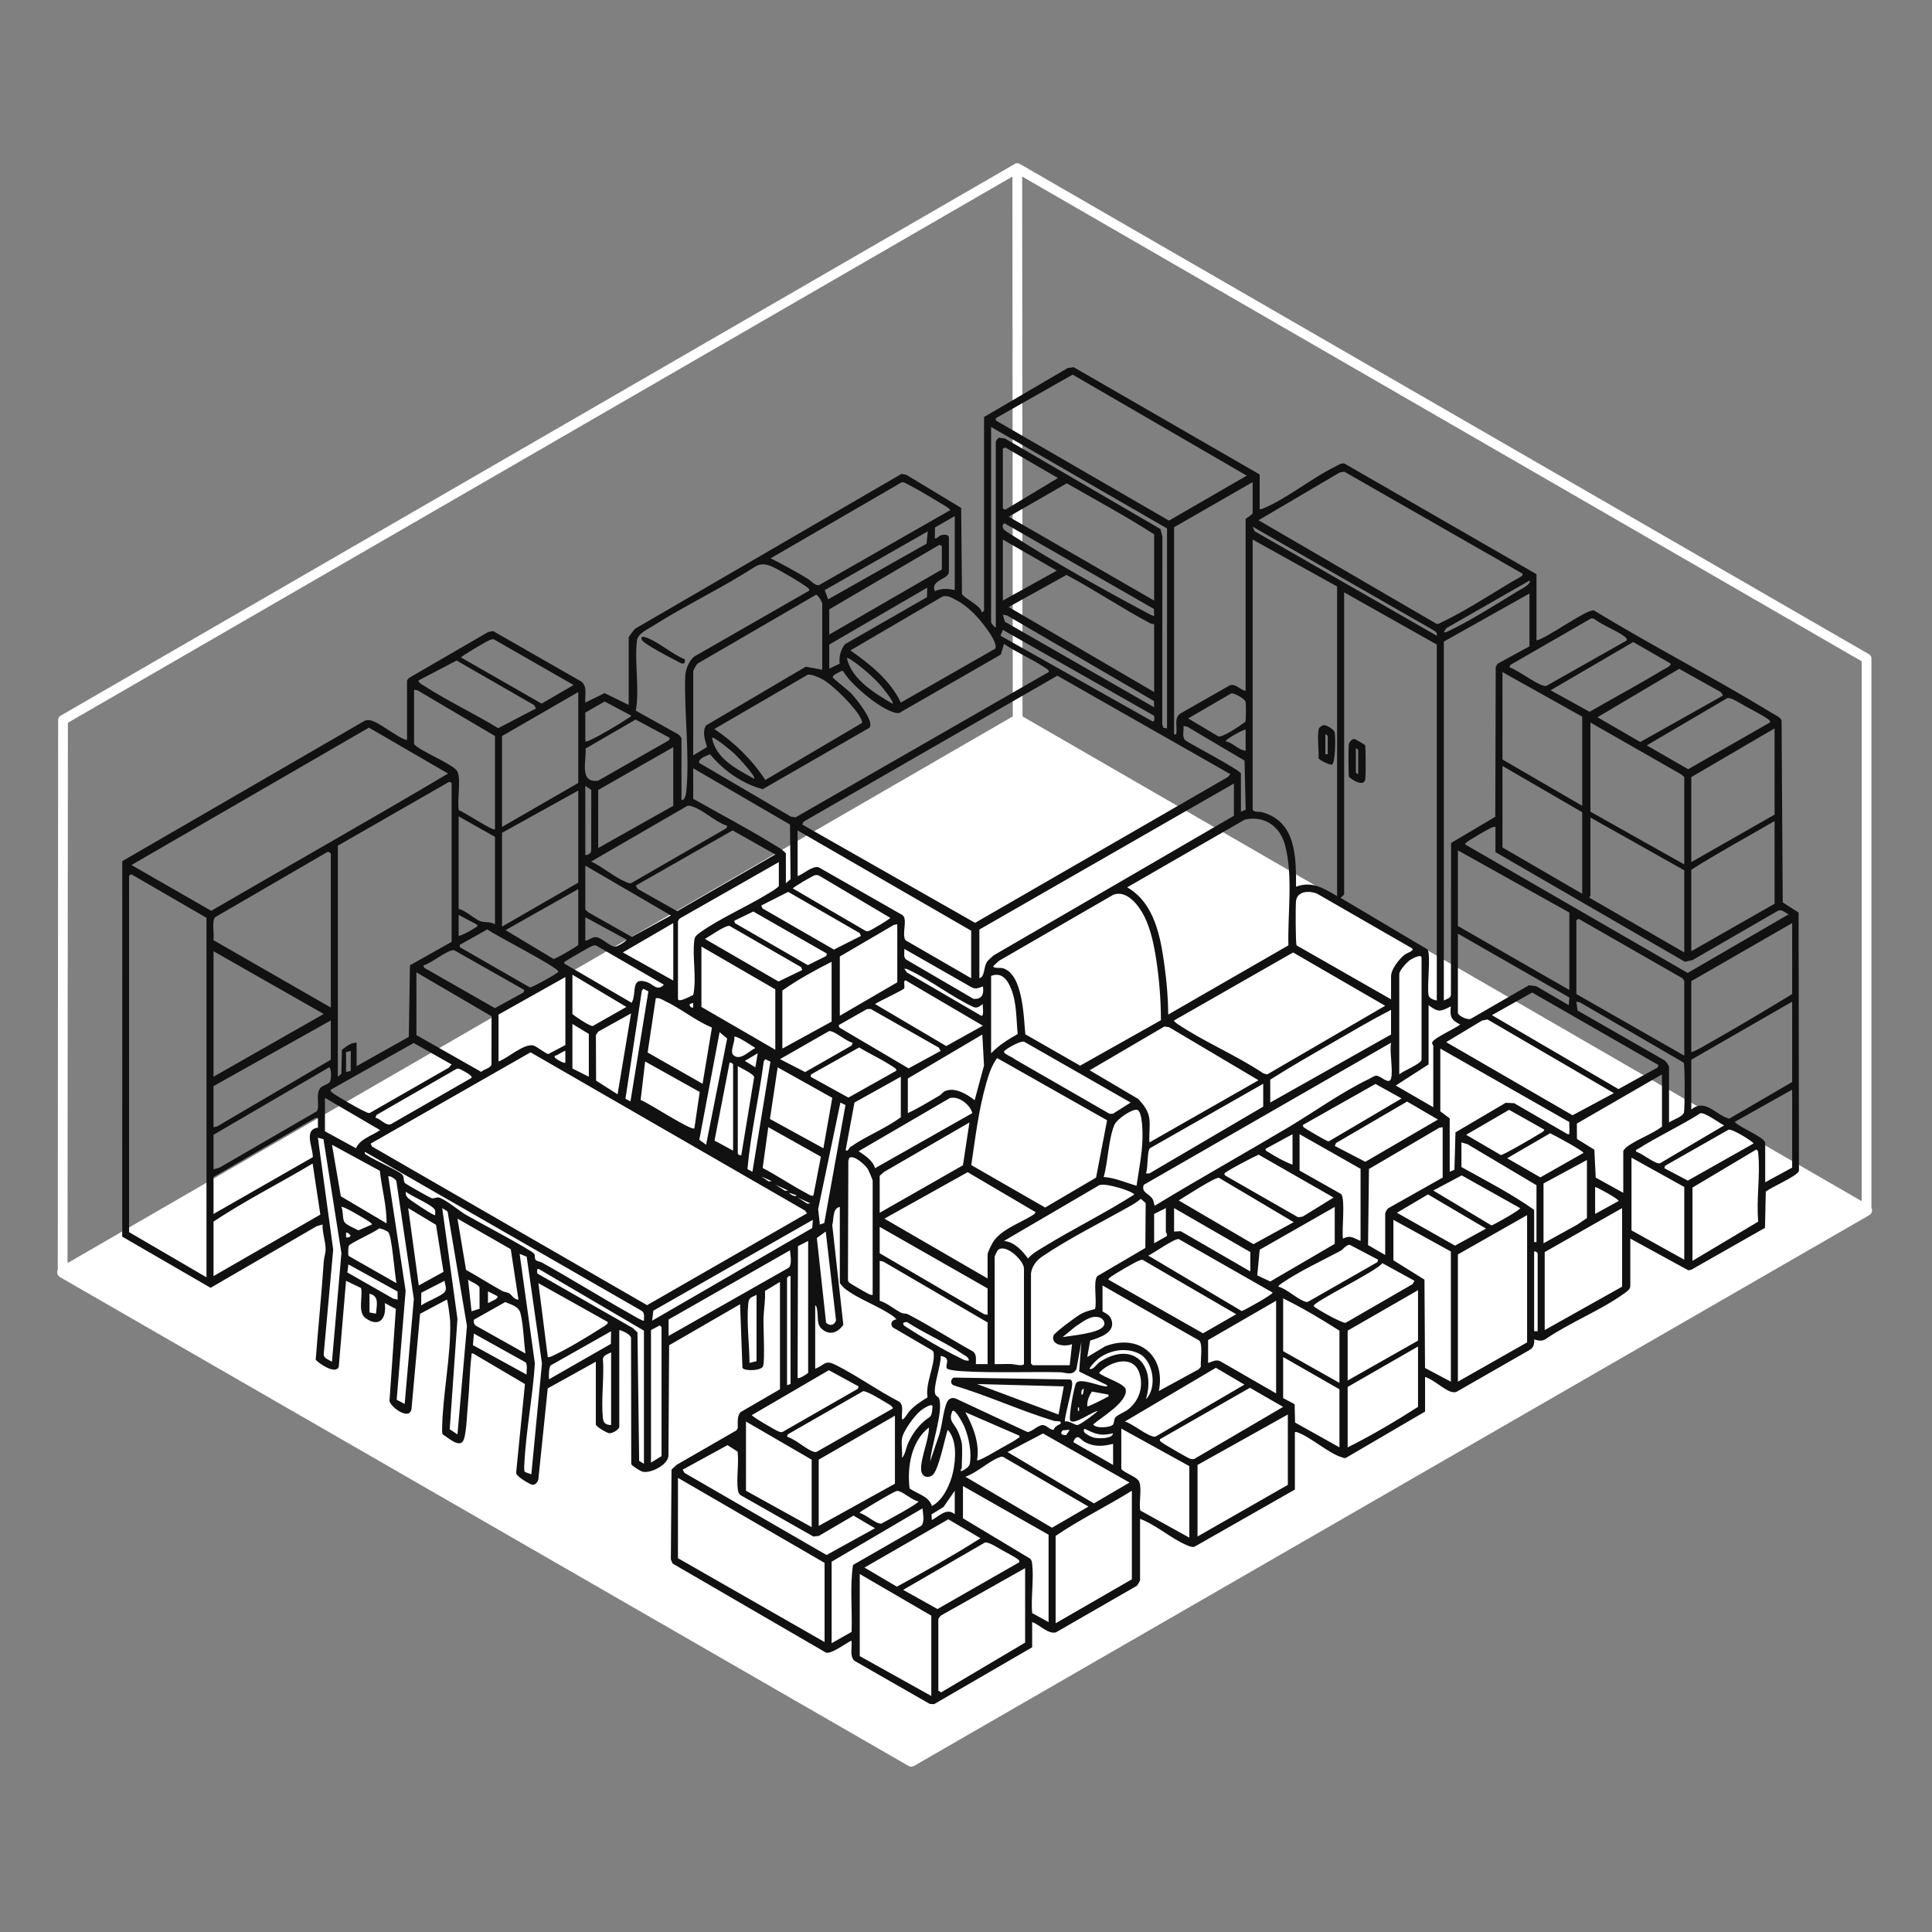
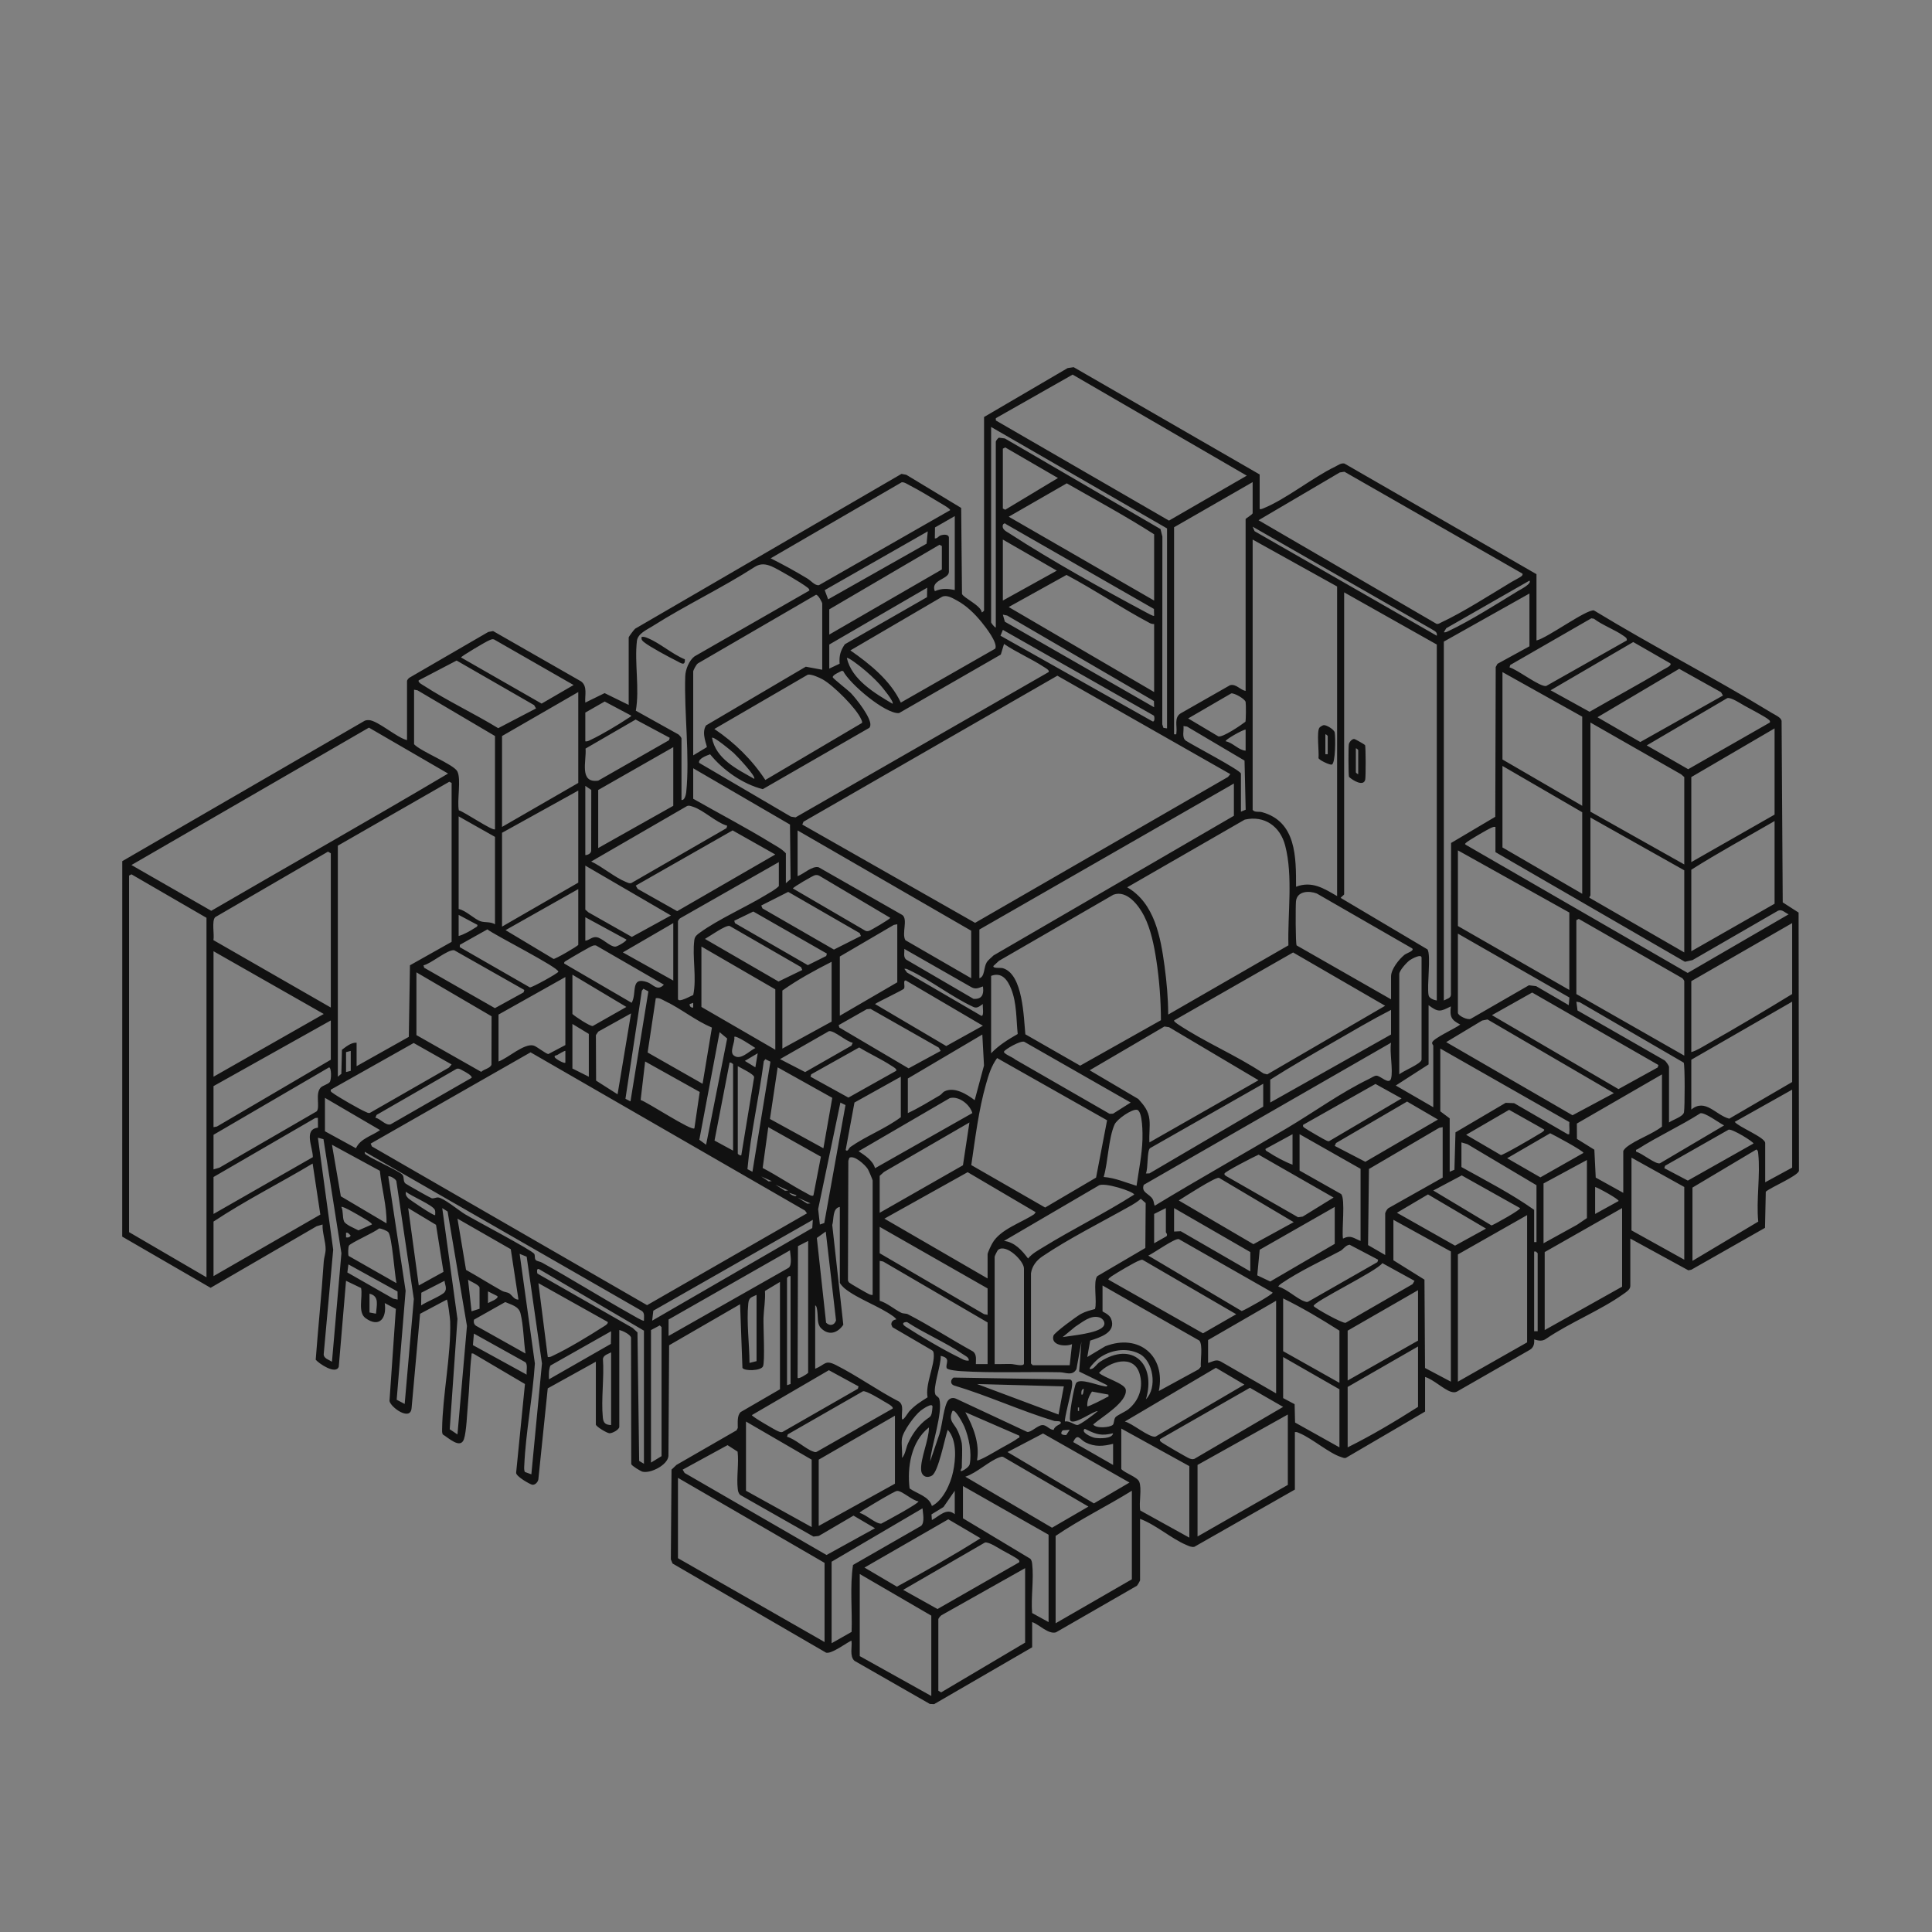
<svg xmlns="http://www.w3.org/2000/svg" width="313" height="313" viewBox="0 0 313 313" fill="none">
  <rect x="0" y="0" width="313" height="313" fill="#808080" stroke="none" />
-   <path d="M164.811 26.446C164.856 26.446 164.901 26.45 164.946 26.458C165.036 26.474 165.125 26.504 165.206 26.551C165.207 26.551 165.207 26.551 165.208 26.552L302.792 105.992C303.036 106.133 303.187 106.394 303.187 106.676V195.673C303.253 195.799 303.29 195.941 303.29 196.089C303.29 196.408 303.119 196.703 302.843 196.862L148.081 286.093C147.805 286.253 147.465 286.252 147.189 286.093L9.704 206.894C9.428 206.734 9.257 206.439 9.257 206.12C9.257 205.973 9.293 205.83 9.36 205.704L9.419 116.635L9.421 116.582C9.439 116.321 9.585 116.083 9.814 115.951L164.412 26.554C164.414 26.553 164.415 26.552 164.417 26.551C164.473 26.519 164.532 26.494 164.593 26.476C164.605 26.473 164.616 26.471 164.628 26.468C164.684 26.455 164.741 26.447 164.798 26.446C164.802 26.446 164.807 26.446 164.811 26.446ZM10.999 117.091L10.941 204.63L164.077 116.064L164.022 28.604L10.999 117.091ZM165.652 107.132L165.657 116.063L301.606 194.601L301.607 107.132L165.602 28.604L165.652 107.132Z" fill="white" />
  <path d="M204.077 76.868V82.474L204.081 82.475C204.305 82.518 204.446 82.449 204.642 82.371C208.284 80.907 212.576 77.414 216.305 75.603C216.784 75.371 217.259 74.98 217.808 75.097L248.924 93.022V103.757C250.608 103.411 257.062 98.653 258.236 98.895C267.698 104.656 277.599 109.737 287.053 115.505C287.563 115.816 288.522 116.213 288.632 116.777L288.817 146.193L291.387 147.843L291.446 189.698C291.199 190.543 286.909 192.334 286.071 193.063L285.944 198.922L274.008 205.706L273.529 205.803L264.124 200.66V208.355C264.124 208.94 263.372 209.379 262.967 209.669C259.221 212.332 254.298 214.28 250.452 216.914C249.818 217.348 249.225 217.189 248.544 217.001C248.604 217.683 248.471 218.31 247.848 218.681L236.007 225.465C235.679 225.609 235.377 225.573 235.046 225.467C233.891 225.099 232.185 223.458 230.873 223.08V228.686L218.032 236.194C217.74 236.266 217.506 236.124 217.245 236.043C215.403 235.474 212.59 233.071 210.615 232.222C210.337 232.102 210.109 231.956 209.781 232.011V241.322L193.488 250.599C193.011 250.688 192.589 250.461 192.171 250.284C189.737 249.253 187.263 247.018 184.699 246.07V256.045C184.699 256.095 184.296 256.812 184.183 256.909L171.065 264.457C169.792 264.791 168.378 263.179 167.218 262.79V266.876L151.334 276.086L150.638 276.052L138.427 269.065C137.611 268.306 138.07 266.834 137.953 265.831C137.813 265.643 134.475 268.267 133.728 267.687L108.963 253.304L108.683 252.633L108.792 238.092L109.598 237.326L119.331 231.72L119.525 231.344C119.551 230.545 119.361 229.386 119.99 228.768L126.363 225.071V207.685L123.929 209.147C124.028 210.593 123.743 212.087 123.695 213.473C123.646 214.859 123.957 220.633 123.608 221.368C123.258 222.102 120.583 222.159 120.281 221.606L119.9 211.297L108.404 217.945L108.294 235.887C108.159 237.369 105.355 238.755 104.081 238.422C103.787 238.345 102.353 237.481 102.268 237.197L102.232 216.712C102.135 216.197 100.866 215.571 100.331 215.478V231.154C100.331 231.605 99.196 232.228 98.731 232.198C98.305 232.171 96.532 231.098 96.532 230.775V220.609L88.738 224.926L87.215 239.699C87.118 240.137 86.691 240.61 86.219 240.537C85.908 240.489 83.486 239.157 83.623 238.557L85.047 224.223L76.668 219.284C76.29 219.23 76.421 219.294 76.389 219.56C76.076 222.131 76.065 224.773 75.818 227.352C75.678 228.811 75.573 231.955 75.162 233.156C74.593 234.816 72.653 232.937 71.734 232.391C71.6 232.118 71.62 231.826 71.624 231.534C71.704 225.945 73.094 219.545 72.93 214.054C72.918 213.631 72.541 210.645 72.397 210.539L68.056 212.846L66.682 228.097C66.526 230.338 63.263 227.986 63.101 226.963L64.132 212.06L62.33 211.11C62.69 213.529 61.481 215.181 59.222 213.55C57.918 212.608 58.794 210.115 58.498 208.669L56.06 207.5L54.882 221.427C54.393 222.756 51.669 220.911 51.147 220.284C51.548 214.975 52.101 209.68 52.452 204.365C52.492 203.765 52.748 203.045 52.755 202.432C52.77 201.156 52.194 199.692 52.259 198.379L51.302 198.657L34.12 208.636L19.8 200.342L19.809 139.515L59.093 116.762C59.308 116.676 59.533 116.652 59.763 116.662C61.2 116.726 64.308 119.532 65.942 119.906V110.311C65.942 110.184 66.214 109.841 66.371 109.77L79.105 102.383L79.888 102.238L94.161 110.403C95.222 111.234 94.715 112.665 94.824 113.826L97.954 112.291L101.853 114.206V103.28C101.853 103.145 102.684 102.041 102.898 101.856L146.046 76.774L146.832 76.922L155.717 82.288L155.851 96.215C156.04 96.831 158.941 98.104 159.048 99.196C159.124 99.247 159.425 98.945 159.425 98.911V67.559L172.967 59.632L173.943 59.488L204.077 76.868ZM139.287 268.304L150.878 274.764V261.749L139.287 255.004V268.304ZM152.522 261.682C152.368 261.78 152.018 262.197 152.018 262.318V273.909L152.473 274.178L166.079 266.118V254.053L152.522 261.682ZM134.728 253.009V266.216L137.966 264.379C138.092 260.781 137.664 257.079 138.197 253.534L149.243 247.194C149.849 246.589 149.508 245.15 149.454 244.365L134.728 253.009ZM109.836 252.439L133.587 266.024V253.199L109.836 239.424V252.439ZM183.37 241.513C179.309 244.032 174.965 246.142 171.019 248.828V262.984L183.37 255.859V241.513ZM156.008 245.978L166.93 252.536C167.138 252.79 167.186 253.066 167.222 253.383C167.506 255.84 167.005 258.813 167.215 261.328L169.879 262.793V248.639L156.008 240.753V245.978ZM162.405 251.171C161.74 250.805 160.222 249.771 159.567 249.902L146.32 257.57L151.88 260.676L165.126 253.1H165.128C165.187 252.83 165.101 252.792 164.93 252.635C164.635 252.364 162.907 251.446 162.405 251.171ZM140.051 253.958L145.302 257.053C149.883 254.572 154.451 251.989 158.856 249.207L153.634 246.139H153.632L140.051 253.958ZM110.597 238.096L110.912 238.631L133.905 251.922L141.757 247.59L138.276 245.542L132.647 248.837L131.784 248.935L119.902 242.183C119.635 241.883 119.568 241.62 119.522 241.232C119.304 239.345 119.719 237.105 119.497 235.177L117.868 234.126L110.597 238.096ZM181.66 237.998C182.284 238.691 184.223 239.258 184.558 240.041C185.033 241.152 184.476 243.442 184.732 244.713L192.682 249.114V237.523H192.681L181.66 231.442V237.998ZM194.01 237.333V248.924L208.64 240.563V229.162L194.01 237.333ZM162.518 236.03C162.29 235.943 162.12 236.03 161.91 236.102C160.246 236.686 158.202 238.665 156.391 239.236L170.435 247.505L176.336 244.078L162.518 236.03ZM120.856 241.513L131.497 247.404V236.478L120.856 230.302V241.513ZM132.637 236.478V247.213L144.988 240.372V229.352L132.637 236.478ZM145.317 241.544C144.815 241.62 141.299 243.767 140.56 244.211C140.388 244.313 139.187 244.974 139.288 245.121C140.259 245.325 141.912 246.928 142.785 246.836C143.291 246.574 148.996 243.508 148.788 243.226H148.787C147.867 243.149 146.043 241.434 145.317 241.544ZM152.852 244.152L150.908 245.343L150.971 246.262C152.173 245.63 153.37 244.198 154.678 245.313V241.513L152.852 244.152ZM150.496 231.254C147.632 233.509 146.939 237.67 147.361 241.136C148.633 242.042 150.495 242.399 150.977 243.986C152.798 243.062 153.983 240.413 154.399 238.481C154.848 236.399 155.066 233.307 153.54 231.635C153.055 232.983 152.046 238.419 150.987 239.056C150.153 239.558 149.303 239.15 149.232 238.164C149.096 236.291 150.513 233.268 150.496 231.254ZM163.229 235.246L177.223 243.563L182.988 240.185H182.99L168.979 232.234L163.229 235.246ZM86.655 220.896C86.305 226.317 85.176 232.031 84.935 237.422C84.92 237.74 84.881 238.204 85.039 238.474L86.084 238.853L87.802 220.888L85.327 203.602L84.186 203.13L86.655 220.896ZM156.232 231.124C156.093 230.798 154.774 228.166 154.298 228.595C153.577 230.276 154.619 230.551 155.22 231.947C155.422 232.419 155.761 233.345 155.817 233.82L155.818 233.818C155.955 234.975 155.818 236.587 155.818 237.808C155.818 237.84 155.351 238.521 155.91 238.282C156.293 238.118 157.019 237.618 157.102 237.202C157.465 235.354 156.962 232.842 156.232 231.124ZM175.888 233.698C174.93 233.228 174.6 232.053 173.867 233.626L180.33 237.333V233.912C178.757 234.306 177.402 234.441 175.888 233.698ZM87.316 205.603C86.876 205.433 87.017 206.178 87.067 206.33L102.489 215.133L103.276 215.866L103.549 236.683L104.325 237.143V215.577L87.316 205.603ZM105.466 215.481V236.952L107.176 235.907V215.006L106.892 214.725L105.466 215.481ZM174.395 221.804C173.756 222.979 172.635 222.331 171.691 222.314C166.471 222.214 160.883 222.461 155.714 222.14C155.266 222.113 153.475 221.964 153.366 221.63C153.133 220.919 154.148 220.023 152.399 219.664C152.516 221.036 151.056 224.888 151.546 225.931C151.66 226.173 152.072 226.31 152.171 226.635C152.815 228.786 150.85 234.339 150.69 236.761L151.966 233.004C152.637 231.369 152.734 228.727 153.4 227.219C153.676 226.591 154.223 226.324 154.874 226.591L166.412 231.981C167.01 232.111 168.087 230.926 168.851 230.875C169.568 230.826 169.993 231.655 170.712 231.649C170.793 231.079 171.738 230.741 171.781 230.679C172.18 230.112 171 230.269 170.839 230.22C165.403 228.582 160.012 226.082 154.544 224.455C153.921 224.228 153.978 223.507 154.491 223.177L173.37 223.49C173.779 223.625 173.703 224.156 173.685 224.502C173.64 225.298 172.323 230.101 172.541 230.303C173.186 230.105 174.084 230.879 174.539 230.866C174.994 230.853 177.384 229.038 177.862 228.596C177.026 228.62 173.977 230.976 173.385 230.125C173.093 229.703 174.007 224.514 174.356 224.044C174.96 223.231 177.79 224.426 178.77 224.552C178.977 224.579 179.423 224.764 179.38 224.415H179.378L174.83 222.199L175.196 217.382L174.395 221.804ZM156.387 228.784C157.684 231.13 158.753 233.872 158.288 236.572C158.539 236.794 161.536 234.989 162.026 234.705C162.837 234.234 164.216 233.544 164.888 233.017C165.042 232.896 165.237 233.021 165.128 232.585V232.586L156.387 228.784ZM187.93 233.158V233.155C187.871 233.429 187.956 233.463 188.129 233.62C188.389 233.858 192.33 236.15 192.692 236.281C192.967 236.379 193.201 236.456 193.492 236.352L207.878 227.928L202.499 224.834L187.93 233.158ZM151.07 227.927C151.127 227.12 149.425 228.327 149.183 228.515C148.192 229.28 146.315 231.846 146.127 233.058C145.982 233.991 146.233 235.221 146.127 236.194C146.683 235.62 146.756 234.618 147.104 233.845C147.71 232.498 148.541 231.286 149.646 230.307C150.752 229.329 150.936 229.835 151.07 227.927ZM139.811 225.396L127.625 232.379L127.508 232.769C128.871 233.147 130.491 234.725 131.699 235.143C131.907 235.214 132.074 235.315 132.302 235.21L144.607 228.21C144.854 227.872 143.507 227.22 143.215 227.039C142.611 226.664 140.32 225.266 139.811 225.396ZM207.881 226.502L209.74 227.491L209.811 230.463L217.001 234.482V225.076L207.881 219.852V226.502ZM218.331 224.698V234.482C222.256 232.54 226.038 230.273 229.732 227.927V218.142L218.331 224.698ZM176.056 231.628C175.84 231.522 175.651 231.366 175.58 231.732C175.482 232.241 176.966 232.884 177.401 232.947C178.09 233.047 180.18 233.133 180.329 232.205V232.204C178.455 232.643 177.675 232.416 176.056 231.628ZM182.231 230.3H182.23C183.373 230.537 186.234 232.987 187.215 232.739L201.607 224.317L196.987 221.593L182.231 230.3ZM172.156 231.725C171.633 232.365 172.109 232.49 172.738 232.492L173.3 231.635L172.156 231.725ZM74.111 213.678L72.858 231.548L74.113 232.391L75.65 214.818L72.515 196.274L71.646 195.721L74.111 213.678ZM121.81 229.258C121.81 229.506 125.634 231.712 126.041 231.866C126.293 231.963 126.51 232.092 126.792 231.978L138.979 224.995L139.096 224.606L134.284 221.984L121.81 229.258ZM184.608 222.508C183.617 219.334 179.742 220.569 178.053 222.416C178.82 223.193 182.227 224.127 182.382 225.117C182.703 227.149 178.46 229.572 177.103 230.777C177.576 231.477 179.856 231.267 180.287 230.831H180.289C180.508 230.608 180.443 229.971 180.699 229.626C180.956 229.281 182.316 228.712 182.806 228.312C184.562 226.879 185.291 224.696 184.608 222.508ZM99.005 219.092C98.522 219.367 97.797 219.502 97.679 220.141C97.9 223.187 97.372 226.657 97.663 229.648C97.75 230.538 98.091 230.834 99.004 230.872H99.005V219.092ZM136.057 195.53C134.825 195.76 135.124 197.511 134.832 198.472L136.624 214.62C135.719 215.953 134.298 216.451 133.025 215.186C132.345 214.51 132.544 213.44 132.423 212.558C132.39 212.318 132.345 211.523 132.068 211.49V221.748C133.737 221.085 133.624 220.244 135.424 221.148C138.863 222.875 142.207 225.296 145.654 227.069C146.494 227.686 146.009 228.913 146.126 229.825C146.199 230.424 147.133 228.847 147.272 228.692C148.222 227.644 149.104 227.124 150.276 226.376C149.865 224.301 151.438 221.212 151.275 219.371C151.251 219.089 151.232 218.874 150.95 218.731L144.591 215.02L144.408 214.617C144.362 214.135 144.71 213.817 145.177 213.767C145.243 213.673 144.898 213.391 144.785 213.308C142.541 211.647 138.936 210.439 136.828 208.725C136.633 208.565 136.057 207.969 136.057 207.786V195.53ZM171.493 229.165L172.35 224.603L158.29 224.224L171.493 229.165ZM174.63 228.592H174.817V228.024H174.63V228.592ZM176.909 225.445C176.434 226.142 176.086 226.973 176.15 227.832C176.268 227.963 179.058 226.531 179.325 226.359C179.509 226.239 179.664 226.38 179.57 225.935V225.934L176.909 225.445ZM64.226 191.452C64.278 191.058 63.087 190.401 62.904 190.59L65.714 209.115L64.265 226.769L65.562 227.452L67.044 210.447L64.226 191.452ZM184.57 219.317C182.441 218.24 179.856 218.704 177.987 220.074C177.733 220.26 175.651 222.257 176.975 221.723C177.334 221.577 177.748 220.927 178.178 220.646C183.504 217.17 187.344 221.037 185.65 226.692H185.652C187.508 224.84 186.872 220.481 184.57 219.317ZM175.578 224.983C175.142 225.104 175.175 225.584 175.202 225.932C175.263 225.922 175.363 225.958 175.387 225.932V225.931C175.467 225.845 175.591 225.177 175.578 224.983ZM195.721 217.098V220.803C196.438 220.623 196.982 220.151 197.762 220.569L206.741 225.742V210.732L195.721 217.098ZM178.619 212.441C178.619 212.534 179.688 212.883 179.995 213.629C180.91 215.863 178.217 216.668 176.621 217.188L176.149 219.849L179.06 218.106C184.523 215.99 188.9 219.672 187.739 225.359L194.194 221.84L194.543 221.429C194.462 220.424 194.902 217.867 194.3 217.184L178.619 208.26V212.441ZM127.506 207.026V224.412L128.077 224.223V206.741H127.795L127.506 207.026ZM207.881 218.902L217.001 224.033V215.577C214.049 213.7 211.025 211.892 207.881 210.352V218.902ZM225.743 204.176L230.775 207.314L230.865 221.626L235.053 223.843V202.751L225.743 197.62V204.176ZM236.192 203.226V223.842L247.404 217.476V196.86L236.192 203.226ZM218.331 215.577V223.652L229.732 217.192V209.021L218.331 215.577ZM89.172 221.231C88.876 221.936 88.918 222.713 88.936 223.461L98.965 217.723L99.004 215.672L89.172 221.231ZM129.279 201.884L129.216 223.173C129.23 223.589 130.797 222.577 130.927 222.417V201.042L129.279 201.884ZM76.617 217.922L85.324 222.701C85.247 222.116 85.529 221.144 85.137 220.705L76.776 216.052L76.617 217.922ZM184.82 194.216C184.307 194.676 183.711 195.038 183.117 195.375C178.609 197.921 173.074 200.696 168.87 203.55C167.929 204.189 167.212 205.087 167.028 206.268V220.897L167.314 221.182H173.298L173.678 217.763C172.59 218.223 170.197 217.978 170.671 216.378C170.815 215.897 174.49 213.198 175.139 212.857C175.929 212.442 176.557 212.308 177.397 212.075C177.769 210.885 177.053 207.588 177.77 206.748L185.555 202.182L185.609 194.905L184.82 194.216ZM165.89 205.506C165.89 204.281 163.02 201.459 161.719 202.475C161.571 202.59 161.14 203.494 161.14 203.605V220.991H161.139C162.056 221.02 162.984 220.954 163.903 220.984C164.247 220.996 165.89 221.462 165.89 220.897V205.506ZM142.518 210.731C143.77 211.119 144.855 212.102 145.992 212.672C146.34 212.846 146.8 212.772 147.078 212.916C150.66 214.768 154.065 216.98 157.597 218.929C158.281 219.405 158.086 220.282 158.099 220.993H160L159.998 220.991V214.246L143.079 204.375L142.518 204.271V210.731ZM122.567 209.781C121.72 210.203 121.329 210.166 121.226 211.196C120.924 214.213 121.413 217.757 121.427 220.803L122.567 220.518V209.781ZM53.98 202.456L52.442 219.388C52.428 220.085 53.282 220.285 53.781 220.611L55.311 203.026L52.406 184.557V184.558L51.503 184.32L53.98 202.456ZM146.944 214.182C146.167 214.195 146.114 214.537 146.755 214.951C149.158 216.498 152.77 218.652 155.312 219.884C155.843 220.141 156.325 220.513 156.958 220.422V220.421C156.991 219.89 156.356 219.645 155.992 219.393C153.23 217.485 149.778 216.042 146.944 214.182ZM88.746 219.852C89.123 219.913 89.39 219.721 89.703 219.575C91.942 218.531 95.426 216.432 97.543 215.065C97.773 214.916 98.654 214.473 98.435 214.155L87.226 207.882L88.746 219.852ZM76.798 213.794C76.681 214.195 76.798 214.596 77.159 214.811L85.131 219.281H85.133C84.835 217.271 84.81 214.708 84.324 212.776C84.033 211.618 82.858 211.391 81.852 210.945L76.798 213.794ZM178.107 213.43C176.655 212.998 175.306 214.246 174.187 214.944L172.16 216.619C173.642 216.368 177.799 216.031 178.727 214.923C179.228 214.326 178.684 213.601 178.107 213.43ZM108.315 213.773V216.432L127.77 205.391C128.379 204.916 128.031 203.256 127.983 202.563L108.315 213.773ZM185.13 204.113C184.917 204.044 184.753 204.162 184.567 204.221C183.896 204.438 180.793 206.285 180.076 206.773C179.945 206.861 179.493 207.194 179.57 207.309L194.897 216.008L200.277 212.917L185.13 204.113ZM248.543 215.671H249.113V203.036L248.825 202.753H248.543V215.671ZM250.254 202.847V215.483L262.794 208.452V195.721L250.254 202.847ZM132.336 200.557L133.832 214.286C134.435 214.886 135.207 214.715 135.442 213.911L133.778 199.521H133.777L132.336 200.557ZM223.949 204.638C223.137 205.902 212.657 210.949 212.823 211.584C212.898 211.871 217.486 214.434 217.998 214.307L228.85 208.042L229.163 207.504H229.162L223.949 204.638ZM59.104 186.602C59.023 186.991 59.297 187.044 59.54 187.208C60.644 187.95 64.666 189.723 65.184 190.303C65.541 190.703 65.247 191.373 65.696 191.742C65.903 191.912 69.691 194.058 69.924 194.121C70.271 194.214 70.621 193.978 70.974 193.998C71.831 194.047 74.345 196.112 75.315 196.705C76.799 197.613 86.241 202.569 86.555 203.136C86.73 203.454 86.549 203.928 86.84 204.181C86.987 204.31 87.524 204.394 87.802 204.549C92.618 207.222 97.304 210.158 102.105 212.857C102.392 213.019 104.2 214.102 104.323 213.964L104.324 213.961C104.308 213.395 104.505 212.699 103.939 212.354L59.104 186.602ZM105.843 212.344L105.656 213.961L131.592 198.952L131.684 197.622L105.843 212.344ZM142.516 203.036L159.436 212.907L159.997 213.011H159.998V208.736L142.516 198.761V203.036ZM59.863 212.632L60.912 212.827C61.008 211.477 61.515 209.978 59.863 209.591V212.632ZM76.396 212.441L77.692 212.03L77.688 208.584C77.544 208.105 76.261 207.64 75.826 207.312L76.396 212.441ZM190.971 200.741C190.292 200.599 186.911 203.021 186.031 203.419L201.17 212.401C201.672 212.248 206.336 209.647 206.172 209.405H206.171L190.971 200.741ZM68.255 209.432L68.226 211.492C68.955 210.959 71.608 209.907 72.039 209.324C72.47 208.74 72.062 208.113 72.023 207.503L72.022 207.501L68.255 209.432ZM60.054 185.273L60.253 185.733L104.832 211.447L130.736 196.572L130.424 196.127L85.956 170.486L60.054 185.273ZM79.055 211.112C79.337 210.929 80.87 210.406 80.573 209.975L79.055 209.213V211.112ZM218.648 201.656C218.012 201.727 217.604 202.416 217.179 202.644C214.058 204.313 210.584 205.907 207.628 207.913C207.497 208.002 207.045 208.335 207.122 208.449C208.486 208.826 210.106 210.406 211.316 210.824C211.522 210.895 211.691 210.984 211.917 210.892L223.154 204.474L223.273 204.085H223.271L218.648 201.656ZM75.502 205.733C77.46 206.828 79.365 208.032 81.324 209.125C81.703 209.338 82.148 209.335 82.46 209.509C82.932 209.771 83.289 210.591 83.994 210.54L82.749 202.38L74.115 197.429L75.502 205.733ZM56.275 206.149L63.717 210.393L64.423 210.541L64.403 209.232H64.401L56.445 204.842L56.275 206.149ZM140.586 189.385C140.171 188.728 138.387 187.078 137.6 187.573L137.437 188.066L137.375 207.226C137.357 207.464 137.414 207.612 137.573 207.788C137.698 207.928 140.53 209.562 140.815 209.676C141.011 209.753 141.15 209.824 141.376 209.781H141.377V191.255C141.377 191.135 140.724 189.604 140.586 189.385ZM67.844 208.261L71.849 206.051L70.639 198.435V198.433L66.134 195.722L67.844 208.261ZM61.383 199.029C60.72 199.633 56.804 201.357 56.537 201.799C56.396 202.031 56.365 203.265 56.484 203.473L64.232 207.882V207.88C63.945 206.586 63.504 200.254 62.903 199.617C62.713 199.416 61.703 198.958 61.383 199.029ZM204.081 202.468L203.685 206.617L205.791 207.613L216.239 201.516V195.531L216.241 195.53L204.081 202.468ZM143.278 197.432L159.998 207.121V203.225C159.998 202.911 160.593 201.713 160.797 201.362C162.086 199.145 165.455 198.102 167.547 196.711L167.788 196.387L156.768 189.904L143.278 197.432ZM20.91 141.852V199.616L33.45 206.931H33.452V148.693L21.298 141.648L20.91 141.852ZM50.649 188.504C45.331 191.688 39.75 194.482 34.592 197.904V206.741L51.897 196.773L50.649 188.504ZM190.211 199.52L191.29 199.467L202.561 205.981V202.845L190.211 195.72V199.52ZM274.195 192.396V204.271L284.85 197.911C284.502 194.4 285.22 190.306 284.845 186.875C284.813 186.587 284.826 186.403 284.551 186.224L274.195 192.396ZM264.315 199.33L272.865 204.08V192.3L264.315 187.55V199.33ZM183.745 193.535C183.744 193.06 178.712 191.412 177.941 192.099L162.659 201.037V201.038C164.38 201.232 165.574 202.576 166.554 203.887C167.239 203.06 168.164 202.581 169.062 202.028C173.87 199.072 178.981 196.572 183.745 193.535ZM233.162 182.715L221.783 189.385L221.637 201.716L224.414 203.321V196.576C224.414 196.429 224.727 195.861 224.911 195.744L233.724 190.781V182.61H233.722L233.162 182.715ZM226.313 196.478L235.729 201.803L240.75 199.045L231.347 193.506L226.313 196.478ZM197.478 190.813C196.87 190.683 191.859 193.921 190.972 194.485L203.066 201.569L209.589 197.998H209.59L197.478 190.813ZM250.063 191.731V201.422L255.512 198.415L257.095 197.337V187.931H257.093L250.063 191.731ZM186.979 196.669V201.421L188.989 200.281C189.211 199.938 188.879 199.717 188.879 199.616V195.72L186.979 196.669ZM236.764 189.07C240.735 191.279 244.845 193.384 248.544 196.006V201.231H248.924V192.016L237.721 185.358L236.764 185.08V189.07ZM210.541 189.64L217.28 193.447C217.991 194.28 217.346 199.303 217.573 200.66C218.849 200.029 219.277 200.598 220.422 201.042V189.355L210.541 183.75V189.64ZM56.82 200.186C56.576 199.955 56.423 199.638 56.063 199.712V200.469C56.411 200.514 56.617 200.48 56.82 200.186ZM58.662 197.208C58.191 196.924 55.549 195.353 55.304 195.533C55.632 196.215 55.458 197.187 55.732 197.859C55.959 198.418 57.494 199.015 58.072 199.33L60.243 198.379C60.394 198.183 58.873 197.335 58.662 197.208ZM232.204 192.873L241.642 198.533C242.09 198.381 246.444 195.962 246.263 195.722L236.811 190.426L232.204 192.873ZM132.547 195.889L132.828 198.381L133.539 198.142L136.975 179.03L136.151 178.625L132.547 195.889ZM55.218 193.81L62.62 198.19C62.68 195.382 61.826 192.493 61.538 189.676H61.537L53.784 185.461L55.218 193.81ZM203.907 187.065C203.23 187.35 198.455 189.81 198.382 190.117C198.319 190.38 198.537 190.442 198.695 190.56L210.305 197.208L211.057 197.094L216.052 194.013L203.907 187.065ZM65.755 193.06C65.682 193.576 65.797 193.755 66.124 194.114C66.319 194.331 70.349 197.07 70.501 196.86H70.502C70.499 196.595 70.549 196.3 70.463 196.044C70.194 195.237 66.55 193.771 65.755 193.06ZM51.069 181.13L34.592 190.686V196.671L50.681 187.469C50.698 185.873 49.129 182.961 51.515 182.693L51.502 181.091L51.069 181.13ZM258.423 196.671L262.224 194.577C262.391 194.332 258.851 192.384 258.423 192.3V196.671ZM143.217 189.864L142.518 190.496V196.481L156.007 188.784L157.055 181.852L143.217 189.864ZM161.538 171.415C160.601 172.722 160.179 174.084 159.746 175.613C158.535 179.888 158.003 184.366 157.356 188.753L169.324 195.631L177.572 190.78L179.357 181.495V181.494L161.538 171.415ZM185.301 191.95C184.816 193.245 186.272 193.374 186.766 194.319C186.961 194.693 186.918 195.007 187.072 195.34C194.152 191.039 201.382 186.988 208.508 182.764C212.887 180.168 217.207 177.013 221.814 174.789C222.136 174.633 222.668 174.264 222.986 174.265C223.652 174.266 225.049 175.832 225.362 174.726V174.725C225.727 173.43 225.089 170.425 225.362 168.929L185.301 191.95ZM130.792 195.001L131.305 194.962L129.218 194.011L130.792 195.001ZM127.887 193.253C127.861 193.462 129.022 194.051 129.025 193.633L127.887 193.253ZM123.557 189.223C125.958 190.469 128.214 192.025 130.608 193.284C130.855 193.414 131.616 193.942 131.786 193.636L132.992 187.392L124.468 182.61L123.557 189.223ZM255.466 182.023L255.478 184.511L258.298 186.262L258.521 190.778L262.984 193.25V186.505C262.984 186.363 263.339 185.989 263.487 185.869C265.017 184.641 267.644 183.773 269.254 182.515V174.06L255.466 182.023ZM127.178 192.915L127.695 192.873L125.607 191.922L127.178 192.915ZM184.2 179.795C183.392 179.64 180.957 181.308 180.568 182.184C179.567 184.434 179.526 188.237 178.805 190.681C180.682 190.825 182.356 191.579 184.127 192.11L184.129 192.112C184.481 189.673 185.01 187.082 185.089 184.614C185.114 183.797 185.144 179.977 184.2 179.795ZM290.345 176.53L281.039 181.755C281.693 182.597 285.975 184.269 285.975 185.174V191.54L290.346 189.164V176.528L290.345 176.53ZM124.519 191.396L125.035 191.354V191.353L123.328 190.593L124.519 191.396ZM284.075 185.267C284.214 185.063 280.625 182.817 280.038 183.021L269.752 188.868L269.634 189.257L273.442 191.266L284.073 185.267H284.075ZM244.173 187.644L249.554 190.743L256.523 186.788V186.787C256.714 186.539 251.587 183.796 251.143 183.597L244.173 187.644ZM186.303 186.02C185.796 186.512 186.027 189.254 185.646 190.112L186.209 190.105L204.65 179.285V175.58L186.303 186.02ZM123.742 171.91C122.982 177.756 121.617 183.563 121.091 189.411L121.901 189.835L124.816 171.999L123.991 171.594L123.742 171.91ZM233.342 180.045L234.862 181.184V189.83L235.629 189.511L235.799 183.452L243.933 178.666L245.303 178.724L253.964 183.744C254.347 183.799 254.21 183.731 254.243 183.467C254.31 182.948 254.198 182.324 254.25 181.786L233.342 169.877V180.045ZM34.592 183.845V189.451L35.549 189.173L51.311 180.044C51.89 179.345 51.033 177.202 51.943 176.209C52.253 175.87 53.172 175.647 53.419 175.311C53.714 174.907 53.711 172.948 53.31 172.925L34.592 183.845ZM157.528 180.327C157.145 178.957 155.346 177.508 153.87 177.906L139.101 186.506C140.121 187.185 141.428 188.016 141.761 189.261L157.528 180.329V180.327ZM205.029 186.127C204.983 186.438 205.268 186.505 205.468 186.637C206.608 187.391 208.153 188.225 209.4 188.689V183.75L205.029 186.127ZM275.476 180.357C272.229 182.432 268.544 184.106 265.32 186.174C265.134 186.292 264.979 186.154 265.077 186.596H265.076C265.991 186.795 268.176 188.651 268.919 188.467L279.322 182.324C278.503 181.927 276.243 180.2 275.476 180.357ZM216.441 185.184L216.243 185.648L221.196 188.22L232.96 181.375L227.963 178.461L216.441 185.184ZM119.527 186.885C119.527 187.001 119.919 187.25 120.095 187.169L122.176 174.515C122.16 174.003 120.038 173.046 119.527 172.728V186.885ZM244.489 179.802L237.526 183.845L243.155 187.131C243.5 187.165 248.546 184.223 249.239 183.781C249.423 183.664 250.33 183.222 250.16 182.988L244.487 179.801L244.489 179.802ZM138.431 178.619L137.005 186.314C137.38 186.663 137.449 186.043 137.809 185.792C140.308 184.05 143.466 182.843 145.939 180.996V174.441L145.938 174.439L138.431 178.619ZM118.767 172.444C118.767 172.333 118.323 172.049 118.198 172.16L115.758 184.779L118.765 186.41H118.767V172.444ZM124.738 181.281L133.396 186.031L134.835 177.859L125.988 172.919L124.738 181.281ZM52.643 183.275L57.668 186.025C58.385 184.44 60.256 184.03 61.575 183.083L52.643 177.86V183.275ZM113.295 184.652L114.394 185.459L117.807 168.246L116.581 167.22L113.295 184.652ZM176.532 173.393L184.418 178.044C185.339 179.068 186.064 179.942 186.219 181.372V181.375C186.346 182.54 186.127 183.892 186.219 185.08L203.89 175.007L189.397 166.415L188.645 166.302L176.532 173.393ZM211.112 182.234V182.232C211.039 182.569 211.21 182.609 211.426 182.771C211.744 183.011 214.657 184.708 214.926 184.796C215.066 184.842 215.186 184.929 215.342 184.868L227.069 177.956L222.839 175.61L211.112 182.234ZM103.788 178.21C104.882 178.543 112.039 183.28 112.495 182.8V182.801L113.361 176.908L104.517 171.969L103.788 178.21ZM34.591 175.96V182.61L35.151 182.505L53.593 171.684V165.319L34.591 175.96ZM75.002 173.457C74.656 173.289 74.334 173.001 73.924 173.187L61.011 180.622L60.814 181.086C61.641 181.22 62.442 182.391 63.285 182.152L76.391 174.625L76.393 174.626C76.615 174.302 75.293 173.598 75.002 173.457ZM255.571 163.706L269.703 171.805C269.916 171.971 270.355 172.621 270.395 172.824V181.849C271.027 181.39 272.678 180.918 272.819 180.197C272.962 179.472 272.984 172.498 272.773 172.156L255.945 162.382L255.385 162.28L255.571 163.706ZM274.004 171.684V179.76C276.283 177.882 277.929 180.64 280.148 181.237L290.345 175.295V162.278L274.004 171.684ZM240.108 165.339L234.297 168.833L254.762 180.681L261.464 177.097L240.989 165.16L240.108 165.339ZM165.934 168.774C165.308 168.554 162.825 170 162.661 170.357C162.497 170.713 164.21 171.342 164.432 171.623L179.761 180.444L180.319 180.429L183.181 178.623L183.179 178.622L165.934 168.774ZM147.078 174.725V180.33C148.871 179.499 150.563 178.438 152.27 177.447C152.557 177.28 152.728 176.962 152.982 176.829C154.581 175.991 156.652 177.275 157.906 178.239L159.416 172.621L159.144 167.602L147.078 174.725ZM53.594 176.534V176.533C53.521 176.869 53.692 176.909 53.907 177.072C54.745 177.7 58.254 179.716 59.221 180.122C59.449 180.218 59.647 180.37 59.917 180.302L72.728 172.959L73.164 172.449L67.02 168.975L53.594 176.534ZM231.442 172.444L226.126 175.864L232.202 179.379V169.404C232.202 169.325 231.932 169.089 232.035 168.878C232.191 168.216 235.871 166.565 236.572 165.985C235.101 165.239 234.86 164.718 235.051 163.04C233.36 163.895 233.027 164.044 231.442 162.849V172.444ZM225.36 163.609C222.172 165.246 219.043 167.1 215.923 168.896C212.522 170.856 209.101 172.807 205.79 174.914V178.619L225.36 167.599V163.609ZM103.982 160.51L101.328 178.01L102.141 178.432L105.044 160.608H105.043L104.235 160.188L103.982 160.51ZM131.425 174.046L131.307 174.435L137.449 177.819L145.176 173.485L145.177 173.487C145.396 173.184 144.616 172.791 144.402 172.65C142.787 171.587 140.857 170.711 139.194 169.695L131.425 174.046ZM96.922 167.13L96.539 167.698L96.572 175.068L100.052 177.288L102.235 164.18V164.179L96.922 167.13ZM241.707 164.464L262.207 176.444L268.564 172.936L268.682 172.543H268.684L248.225 160.799L241.707 164.464ZM107.749 162.181C107.276 161.956 106.805 161.595 106.242 161.725L104.921 170.513L113.825 175.581L115.334 166.478V166.476C112.662 165.348 110.35 163.419 107.749 162.181ZM34.592 174.439L52.45 164.273L34.592 154.107V174.439ZM54.733 137.007V174.439L55.302 173.963L55.398 170.067C56.081 169.565 56.897 168.865 57.773 168.928V172.728L66.231 167.981L66.415 156.385L73.164 152.589V126.842L72.788 126.65L54.733 137.007ZM92.735 173.108L95.394 174.438V167.503L92.735 165.888V173.108ZM190.211 165.321C190.128 165.431 190.587 165.771 190.717 165.858C195.025 168.774 200.342 170.978 204.705 173.913L205.305 174.061L224.408 162.944L209.493 154.307L190.211 165.321ZM230.303 155.154C230.303 154.444 228.658 155.374 228.415 155.546C227.913 155.9 226.692 157.227 226.692 157.815V174.061C227.315 173.484 230.182 172.393 230.303 171.685V155.154ZM134.298 167.056L126.369 171.587L130.439 173.686L137.949 169.397L138.147 168.932C137.159 168.789 135.114 166.892 134.298 167.056ZM56.062 170.449V173.679L56.822 173.49V170.259L56.062 170.449ZM67.463 167.694L77.962 173.652C78.411 173.195 79.508 173.062 79.624 172.444L79.638 164.647L67.463 157.527V167.694ZM140.422 163.499L135.869 166.083L135.986 166.472L147.2 173.083L152.397 170.258V170.257L152.084 169.719L141.044 163.452L140.422 163.499ZM120.67 171.874L122.374 172.918V172.919L122.755 170.639L120.67 171.874ZM185.364 148.41C184.498 146.703 182.576 144.145 180.383 144.947L161.838 155.663L160.951 156.487C160.766 156.934 162.106 156.746 162.478 156.857C165.755 157.835 165.843 164.876 166.116 167.564L174.994 172.645L188.081 165.282V165.28C188.071 162.05 187.824 158.75 187.336 155.558C186.974 153.192 186.45 150.554 185.364 148.41ZM91.594 170.259C91.51 170.164 90.472 170.813 90.261 170.928C90.114 171.008 89.729 170.977 89.885 171.302C90.001 171.543 91.394 172.362 91.594 172.159V170.259ZM80.765 164.369V171.969C82.261 171.455 84.964 168.937 86.475 169.396C86.981 169.55 88.469 170.757 88.839 170.763L91.595 169.31V158.288L80.765 164.369ZM122.374 169.785C121.925 169.495 119.243 167.682 118.959 167.98L118.958 167.978C119.139 168.846 118.119 170.396 118.884 170.998C119.972 171.855 121.321 170.305 122.374 169.785ZM255.382 149.074H255.384V161.045L272.865 171.02V158.954C272.865 158.86 272.651 158.555 272.537 158.469L255.77 148.869L255.382 149.074ZM163.832 160.249C163.253 158.783 162.339 157.431 160.568 158.099V170.639C161.837 169.317 163.299 168.422 164.876 167.516C164.628 165.113 164.736 162.536 163.832 160.249ZM274.004 158.954V170.449C274.915 170.187 275.777 169.62 276.602 169.152C281.227 166.538 285.82 163.81 290.345 161.043V149.548L274.004 158.954ZM113.636 163.133L125.607 170.068V160.283L113.636 153.347V163.133ZM134.728 155.818C131.99 157.209 129.251 158.696 126.748 160.475V169.881L134.728 165.51V155.818ZM146.787 158.863C146.23 158.698 146.666 159.807 146.468 160.149C146.327 160.392 142.343 162.253 141.759 162.661H141.758L153.299 169.467L159.235 166.174L146.787 158.863ZM92.735 164.275C93.208 164.71 95.552 166.267 96.029 166.226L101.478 163.133L92.735 157.909V164.275ZM236.192 151.258V164.084C236.192 164.551 237.797 165.326 238.287 165.049L247.699 159.623L248.871 159.766L254.15 162.846L254.258 161.604L236.194 151.257L236.192 151.258ZM147.331 157.18C147.056 157.051 146.846 156.892 146.509 156.959L146.95 157.561L158.957 164.555C159.498 164.773 159.142 162.942 159.236 162.659C158.753 162.964 158.345 163.421 157.716 163.147C154.188 161.507 150.802 158.817 147.331 157.18ZM144.807 149.842L136.057 154.963V164.559L145.367 159.142V149.738L144.807 149.842ZM208.204 136.968C207.4 133.901 204.881 132.06 201.663 132.784L182.613 143.752C187.058 146.303 188.03 151.826 188.665 156.507C189.017 159.101 189.251 161.755 189.26 164.368H189.261L208.733 153.155C208.595 148.014 209.509 141.941 208.204 136.968ZM73.591 153.949C72.528 153.772 69.833 156.141 68.605 156.39L68.724 156.784L80.18 163.329L84.825 160.774L84.943 160.382L73.591 153.949ZM111.738 162.661C111.678 163.02 111.96 163.291 112.305 163.228V162.469L111.738 162.661ZM34.866 148.587C34.266 149.171 34.754 151.415 34.577 152.309L53.593 163.228V138.243L53.139 137.973L34.866 148.587ZM96.582 153.188C96.422 153.133 96.27 153.162 96.109 153.188V153.189C95.787 153.242 92.374 155.245 91.842 155.589C91.658 155.707 91.336 155.806 91.406 156.099L102.332 162.462C103.239 160.905 102.041 158.116 104.903 159.135C105.784 159.449 106.51 160.665 107.552 159.522L96.582 153.188ZM217.763 144.894C217.762 144.964 217.286 145.316 217.196 145.464L231.267 153.812C231.863 154.805 231.15 159.686 231.442 161.237C231.536 161.734 232.291 162.016 232.773 162.092V104.421L217.763 95.966V144.894ZM233.912 103.945V162.087C234.371 161.819 235.111 161.739 235.063 161.053L235.088 136.567L242.247 132.326L242.318 108.067L242.599 107.547L247.783 104.706V96.154L233.912 103.945ZM110.165 148.781C110.048 148.861 109.836 149.169 109.836 149.263V161.803C109.836 162.568 112.004 161.292 112.311 161.2C112.903 158.4 112.122 155.037 112.487 152.294C112.568 151.685 112.914 151.441 113.383 151.1C116.354 148.94 120.763 146.996 124.025 145.021C124.764 144.573 125.55 144.171 126.178 143.564V139.668H126.176L110.165 148.781ZM213.336 144.758C212.056 144.262 210.122 144.358 209.959 146.022C209.884 146.803 209.878 152.857 210.064 153.162L225.362 161.901V158.194C225.362 157.011 226.658 155.393 227.548 154.679C227.877 154.414 229.216 154.035 228.774 153.642L213.336 144.758ZM146.509 153.73C146.552 154.306 146.313 155.02 146.786 155.445L157.716 161.822C159.012 161.913 159.392 161.184 159.269 160.042L159.238 159.81C158.437 160.092 158.03 160.353 157.21 159.841L146.509 153.73ZM236.194 150.023L254.244 160.379V147.839L236.194 137.768V150.023ZM74.498 153.068L74.489 153.447L85.844 159.967C86.178 160.016 90.388 157.686 90.455 157.431C90.623 156.783 80.006 151.432 78.961 150.565L74.498 153.068ZM118.198 150.006C117.512 149.865 114.977 151.694 114.209 152.112L126.126 159.015L129.975 157.145L129.976 157.146L129.778 156.681L118.198 150.006ZM100.906 154.296L109.076 158.859V149.548L100.906 154.296ZM129.218 141.948C130.201 141.597 131.586 140.224 132.639 140.511L146.197 148.244C147.128 148.962 146.045 151.251 146.683 152.319L157.339 158.479V150.783L129.218 134.537V141.948ZM158.668 150.592V158.478C159.555 158.247 159.352 156.769 159.836 155.941C160.082 155.519 160.613 155.14 160.961 154.786L199.901 132.163V126.936L158.668 150.592ZM242.273 133.968C241.996 133.919 241.806 134.015 241.567 134.116C241.045 134.337 237.809 136.217 237.518 136.528C237.332 136.727 237.253 136.721 237.533 136.901L273.421 157.626L289.779 148.124C289.204 147.906 288.723 147.254 288.065 147.539L274.205 155.542L272.974 155.817L242.274 138.052V133.967L242.273 133.968ZM118.956 149.17L119.075 149.564L130.875 156.364L133.849 154.882L133.965 154.491H133.966L122.043 147.675L118.956 149.17ZM81.904 150.691L89.677 155.352C89.945 155.412 93.615 153.284 93.685 153.063V144.038L81.904 150.691ZM257.663 145.084C257.663 145.137 257.467 145.272 257.497 145.44L272.865 154.3V140.998L257.663 132.448V145.084ZM287.496 133.018C282.998 135.631 278.382 138.126 274.004 140.904V154.109L287.496 146.414V133.018ZM123.327 146.702L123.524 147.166L135.104 153.839L139.475 151.635H139.476L139.28 151.171L127.696 144.493L123.327 146.702ZM94.826 152.399C95.497 152.328 95.852 151.757 96.611 151.83C97.529 151.919 98.803 153.378 99.674 153.364C100.051 153.357 101.616 152.419 101.475 152.212L94.826 148.6V152.399ZM94.826 147.364L95.331 147.807L102.363 151.786L108.699 148.312L94.827 140.238H94.826V147.364ZM74.304 151.637C75.102 151.428 76.19 150.818 76.906 150.346C77.106 150.214 77.391 150.146 77.345 149.835L74.304 148.218V151.637ZM132.773 141.903C132.531 141.748 132.296 141.743 132.02 141.79C131.752 141.835 128.455 143.735 128.46 143.943L140.105 150.735C140.349 150.899 140.542 150.879 140.81 150.802C141.061 150.73 144.223 148.894 144.224 148.693L132.773 141.903ZM81.334 134.918V150.119L93.685 142.993V128.077L81.334 134.918ZM74.304 147.267C75.467 147.476 76.926 148.983 77.904 149.272C78.615 149.481 79.439 149.296 80.194 149.737V135.582L74.304 132.257V147.267ZM130.177 133.122L129.976 133.584L157.973 149.508L198.936 125.878L199.328 125.418L171.303 109.469L130.177 133.122ZM102.998 143.472L102.996 143.471L103.31 144.01L109.709 147.615L125.604 138.434L118.687 134.533L102.998 143.472ZM21.295 140.142L34.227 147.558C46.999 140.12 59.88 132.861 72.591 125.322L59.77 117.882L21.295 140.142ZM202.941 131.211C203.297 131.665 203.925 131.43 204.471 131.581C210.024 133.121 209.971 138.858 209.972 143.656C212.562 142.681 214.459 143.923 216.622 145.176V95.015L202.941 87.414V131.211ZM243.412 137.293L256.333 144.799V131.592L243.412 124.087V137.293ZM112.252 130.695C111.93 130.595 111.669 130.453 111.309 130.583L95.778 139.572C97.578 140.412 99.624 142.172 101.399 142.878C101.694 142.995 101.94 143.168 102.285 143.059L117.696 134.172L117.813 133.779C115.99 133.244 113.95 131.218 112.252 130.695ZM112.305 129.406C116.513 131.802 120.846 134.061 124.974 136.593C125.787 137.092 126.661 137.52 127.317 138.242V143.087L128.078 142.424L127.984 133.584L112.305 124.466V129.406ZM257.663 131.498L272.865 140.048V125.891L272.359 125.448L257.663 117.057V131.498ZM274.004 125.892V139.668L287.496 131.973V118.007L274.004 125.892ZM94.826 138.528C95.235 138.528 95.711 138.291 95.777 137.865L95.791 127.977L94.826 127.318V138.528ZM96.914 127.983V137.389L109.076 130.548V121.047L96.914 127.983ZM67.084 120.572C68.198 121.77 73.501 123.826 74.09 124.967C74.75 126.245 74.016 129.714 74.335 131.279C75.148 131.473 79.858 134.697 80.194 134.349V119.242L67.644 111.84L67.084 111.737V120.572ZM81.334 119.242V133.968L93.685 126.842V112.116L81.334 119.242ZM162.141 106.045L145.645 115.53C143.447 115.689 137.669 110.82 136.603 108.721L136.352 108.688C136.051 108.874 134.833 109.345 134.919 109.737C134.96 109.928 137.444 111.859 137.865 112.303C138.734 113.22 141.175 116.294 141.004 117.522C140.982 117.676 140.934 117.813 140.821 117.924L123.569 127.852C120.314 127.02 117.158 124.79 115.043 122.202C114.553 122.377 113.063 122.904 113.268 123.589L128.133 132.302L128.888 132.419L169.88 108.885L169.879 108.883C170.1 108.582 169.315 108.186 169.103 108.046C167.081 106.716 164.681 105.697 162.661 104.325L162.141 106.045ZM191.732 117.627C191.831 118.406 191.42 119.481 192.117 119.996C193.201 120.719 200.876 124.725 201.043 125.322H201.041V131.498L201.809 131.179L201.624 123.22L192.311 117.711L191.732 117.627ZM243.412 123.042L256.333 130.547V116.106L243.412 108.886V123.042ZM124.98 91.748C124.041 91.36 123.211 91.265 122.319 91.819C116.974 95.263 111.07 98.047 105.72 101.442C104.772 102.044 103.324 102.639 103.183 103.847C102.771 107.39 103.637 111.56 103.009 115.139L109.907 118.982C110.074 119.11 110.369 119.438 110.407 119.621H110.406V129.596C110.912 129.737 111.136 128.706 111.172 128.365C111.779 122.548 110.818 115.462 111.015 109.549C111.051 108.478 111.637 106.997 112.516 106.339L131.12 95.677C131.154 95.405 130.909 95.266 130.726 95.121C129.862 94.436 125.994 92.166 124.98 91.748ZM219.371 119.719C219.538 119.715 221.089 120.618 221.141 120.705H221.142C221.283 120.947 221.273 125.79 221.182 126.272C220.945 127.524 219.113 126.406 218.551 125.861C218.444 125.552 218.438 121.044 218.525 120.576C218.591 120.23 219.003 119.729 219.371 119.719ZM94.864 121.275C95.043 123.247 93.763 126.918 96.917 126.47L108.385 119.922L108.503 119.53L102.978 116.572L94.864 121.275ZM133.266 110.064C132.704 109.756 131.484 109.2 130.882 109.299L130.88 109.298L115.731 118.101C118.979 120.277 121.847 123.089 123.991 126.363L139.652 117.121C139.722 116.897 139.602 116.732 139.522 116.542C138.776 114.768 134.982 111.002 133.266 110.064ZM118.867 121.991C118.513 121.666 115.616 119.253 115.347 119.527C116 122.993 119.407 124.596 122.185 126.176C122.545 125.793 119.296 122.386 118.867 121.991ZM219.662 125.131C219.663 125.164 219.919 125.43 220.041 125.416V121.52C220.041 121.487 219.785 121.221 219.662 121.235V125.131ZM282.681 114.363C282.017 113.997 280.498 112.963 279.844 113.094L266.787 120.761L273.501 124.617L286.734 117.053C286.794 116.782 286.708 116.745 286.537 116.588C286.061 116.15 283.454 114.788 282.681 114.363ZM214.465 117.476C214.885 117.439 216.14 118.166 216.237 118.675C216.372 119.378 216.381 123.714 215.752 123.872C215.424 123.953 213.723 123.159 213.61 122.821C213.72 121.809 213.284 118.556 213.756 117.897C213.861 117.75 214.285 117.492 214.464 117.476H214.465ZM113.074 107.468C112.807 107.625 112.305 108.597 112.305 108.79V122.376L114.504 121.052C114.62 120.861 113.542 118.795 114.387 117.522L130.544 108.012L133.208 108.505V97.77C133.208 97.604 132.553 96.326 132.194 96.363L113.074 107.468ZM214.722 122.186H215.102V119.242C215.102 119.209 214.845 118.942 214.722 118.957V122.186ZM201.801 118.196C201.368 118.197 198.399 119.86 198.571 120.094C199.763 120.322 200.618 121.523 201.801 121.617V118.196ZM258.806 116.198L265.741 120.214L279.134 112.682L278.821 112.144L272.043 108.355L258.806 116.198ZM94.826 115.443V120.097C95.203 120.157 95.469 119.966 95.782 119.819C97.431 119.05 100.261 117.363 101.794 116.33C101.9 116.258 102.331 116.057 102.235 115.919L97.961 113.652L94.826 115.443ZM199.474 112.335L192.494 116.391L197.385 119.303C198.119 119.488 201.037 117.496 201.768 116.93C201.863 116.655 201.87 114.091 201.801 113.73C201.705 113.231 199.99 112.253 199.474 112.335ZM190.209 85.42V118.957C190.656 118.982 190.545 119.02 190.59 118.674C190.726 117.623 190.178 116.245 191.283 115.564L199.279 111.008C200.287 110.753 200.887 111.78 201.8 111.926V84.089C201.8 84.007 202.939 83.338 202.939 83.139V78.105L190.209 85.42ZM160.568 100.81C160.568 100.928 161.093 101.63 161.328 101.666V71.549C161.329 71.441 161.672 70.964 161.836 70.909L162.796 71.033L188.013 85.715L188.316 86.933L188.299 117.351L188.488 117.921L189.069 118.005L189.07 118.007V85.609L160.568 69.173V100.81ZM67.844 110.218C67.616 110.527 68.513 110.983 68.737 111.127C72.531 113.574 76.844 115.609 80.715 117.972L86.843 114.772L86.53 114.235L73.977 107.013L67.844 110.218ZM162.09 102.992L186.703 116.86C187.142 117.037 187.031 116.074 186.951 115.944L186.949 115.946L162.472 102.044L162.09 102.992ZM251.208 111.83L257.524 115.314C261.462 113.043 265.495 110.895 269.382 108.539C269.696 108.35 270.97 107.802 270.589 107.457L264.6 104.017V104.016L251.208 111.83ZM162.796 100.723L186.978 114.585L186.949 113.57L163.175 99.724L162.471 99.576L162.796 100.723ZM139.566 108.132C139.275 107.899 137.389 106.407 137.197 106.607C137.979 110.089 141.719 112.32 144.606 114.017C144.876 113.674 142.884 111.274 142.523 110.877C141.695 109.965 140.53 108.899 139.566 108.132ZM80.049 103.6C79.708 103.473 79.46 103.659 79.169 103.776C78.69 103.968 74.792 106.272 74.686 106.511L87.748 113.989L92.926 110.979L92.925 110.978L80.049 103.6ZM154.995 97.263C154.315 96.897 153.401 96.33 152.641 96.676L137.768 105.371C140.935 107.577 144.278 110.259 145.941 113.826L161.242 105.084C161.694 104.16 159.676 101.594 159.044 100.815C157.925 99.439 156.58 98.111 154.995 97.263ZM163.416 98.342L186.978 112.116V101.096C186.736 101.105 186.496 101.061 186.281 100.946C181.709 98.519 177.36 95.574 172.781 93.144L163.416 98.342ZM244.671 107.732L244.554 108.121C245.805 108.444 249.494 111.337 250.494 111.137L263.554 103.752H263.553C263.619 103.366 263.308 103.213 263.048 103.026C261.651 102.022 259.636 101.308 258.221 100.237L257.806 100.172L244.671 107.732ZM134.347 104.421V108.317L136.025 107.527C135.928 106.222 136.16 105.44 136.867 104.378L150.184 96.745L150.213 95.208L134.347 104.421ZM103.946 103.186C104.338 103.121 104.625 103.253 104.972 103.394C106.911 104.186 108.948 106.005 110.953 106.817H110.952C111.03 107.997 110.27 107.397 109.642 107.083C108.407 106.467 105.307 104.818 104.333 104.032C104.016 103.777 103.879 103.624 103.946 103.186ZM203.255 86.059L232.773 102.997L232.771 102.995C232.911 102.321 232.301 102.199 231.88 101.894L202.942 85.327L203.255 86.059ZM134.347 98.72V102.806L152.589 92.26V88.46L152.201 88.256L134.347 98.72ZM234.308 101.776L233.914 102.424C234.252 102.493 234.461 102.332 234.735 102.204C238.109 100.622 242.672 97.739 245.939 95.738C246.264 95.539 248.232 94.559 247.781 94.067L247.783 94.066L234.308 101.776ZM217.055 76.54L203.893 84.28L232.723 101.063C233.044 101.147 233.276 100.939 233.539 100.817C237.007 99.202 241.493 96.319 244.869 94.288C245.267 94.048 246.271 93.548 246.522 93.321C246.668 93.19 246.72 93.014 246.64 92.927H246.642L217.808 76.426L217.055 76.54ZM162.974 84.912C162.793 84.671 162.515 84.875 162.472 85.045C162.281 85.795 163.042 86.096 163.551 86.428C170.15 90.729 178.717 95.493 185.713 99.229C185.923 99.341 186.875 99.885 186.979 99.765L186.949 98.656L162.974 84.912ZM163.422 83.711L186.979 97.297V86.561C182.385 83.621 177.563 81.014 172.826 78.304L163.422 83.711ZM162.469 97.295L171.212 92.448L162.469 87.414V97.295ZM133.61 95.607L134.166 97.097L150.116 88.078L150.305 86.084L133.61 95.607ZM154.678 83.614L151.478 85.449L151.449 87.223C151.86 87.278 152.029 86.86 152.387 86.74C152.861 86.581 153.729 86.503 153.73 87.129V92.639C153.729 93.877 150.686 93.92 151.451 95.774C152.61 95.286 153.463 95.35 154.681 95.584V83.613L154.678 83.614ZM146.079 78.136L124.848 90.452C126.846 91.446 128.87 92.56 130.795 93.722C131.402 94.088 132.054 94.927 132.687 94.797L153.917 82.662C154.066 82.465 152.551 81.62 152.336 81.491C150.802 80.567 148.968 79.45 147.395 78.642C147.023 78.451 146.494 78.073 146.079 78.136ZM161.331 67.751L161.337 68.119L189.385 84.343L201.987 77.059L173.775 60.69L161.331 67.751ZM162.469 72.69V82.381L162.856 82.583L171.4 77.442L162.856 72.487L162.469 72.69Z" fill="#111111" />
</svg>